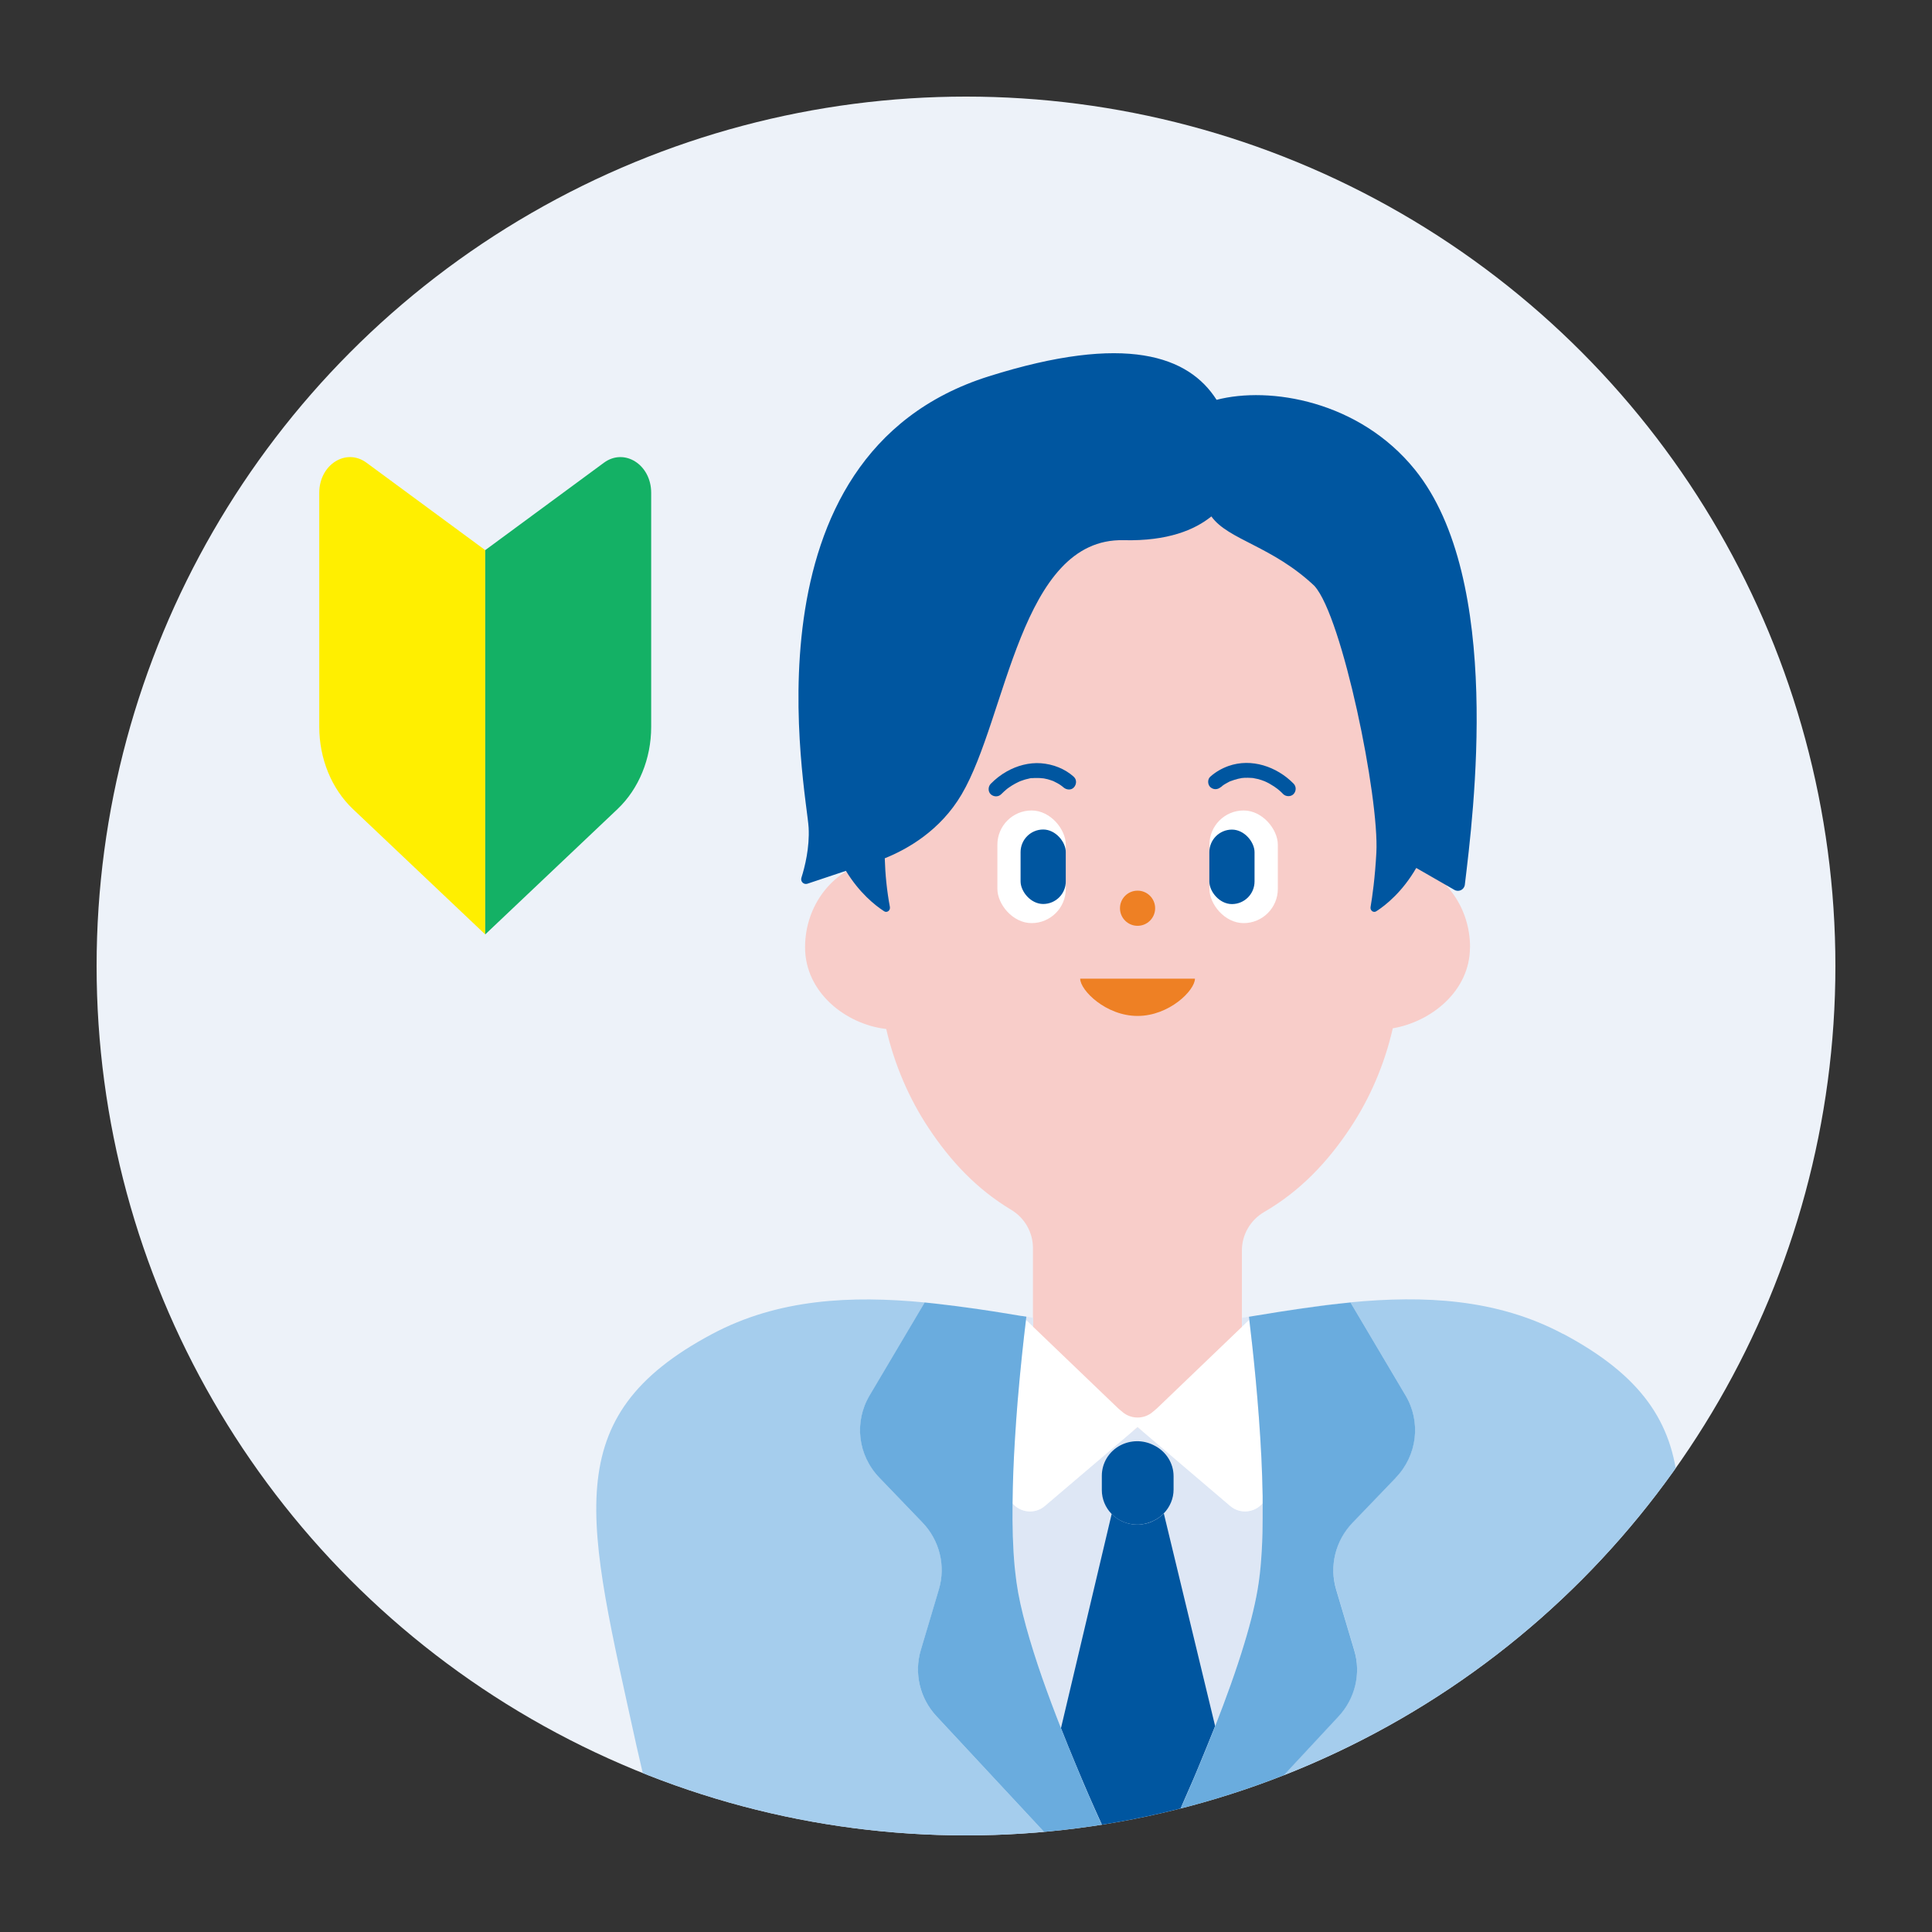
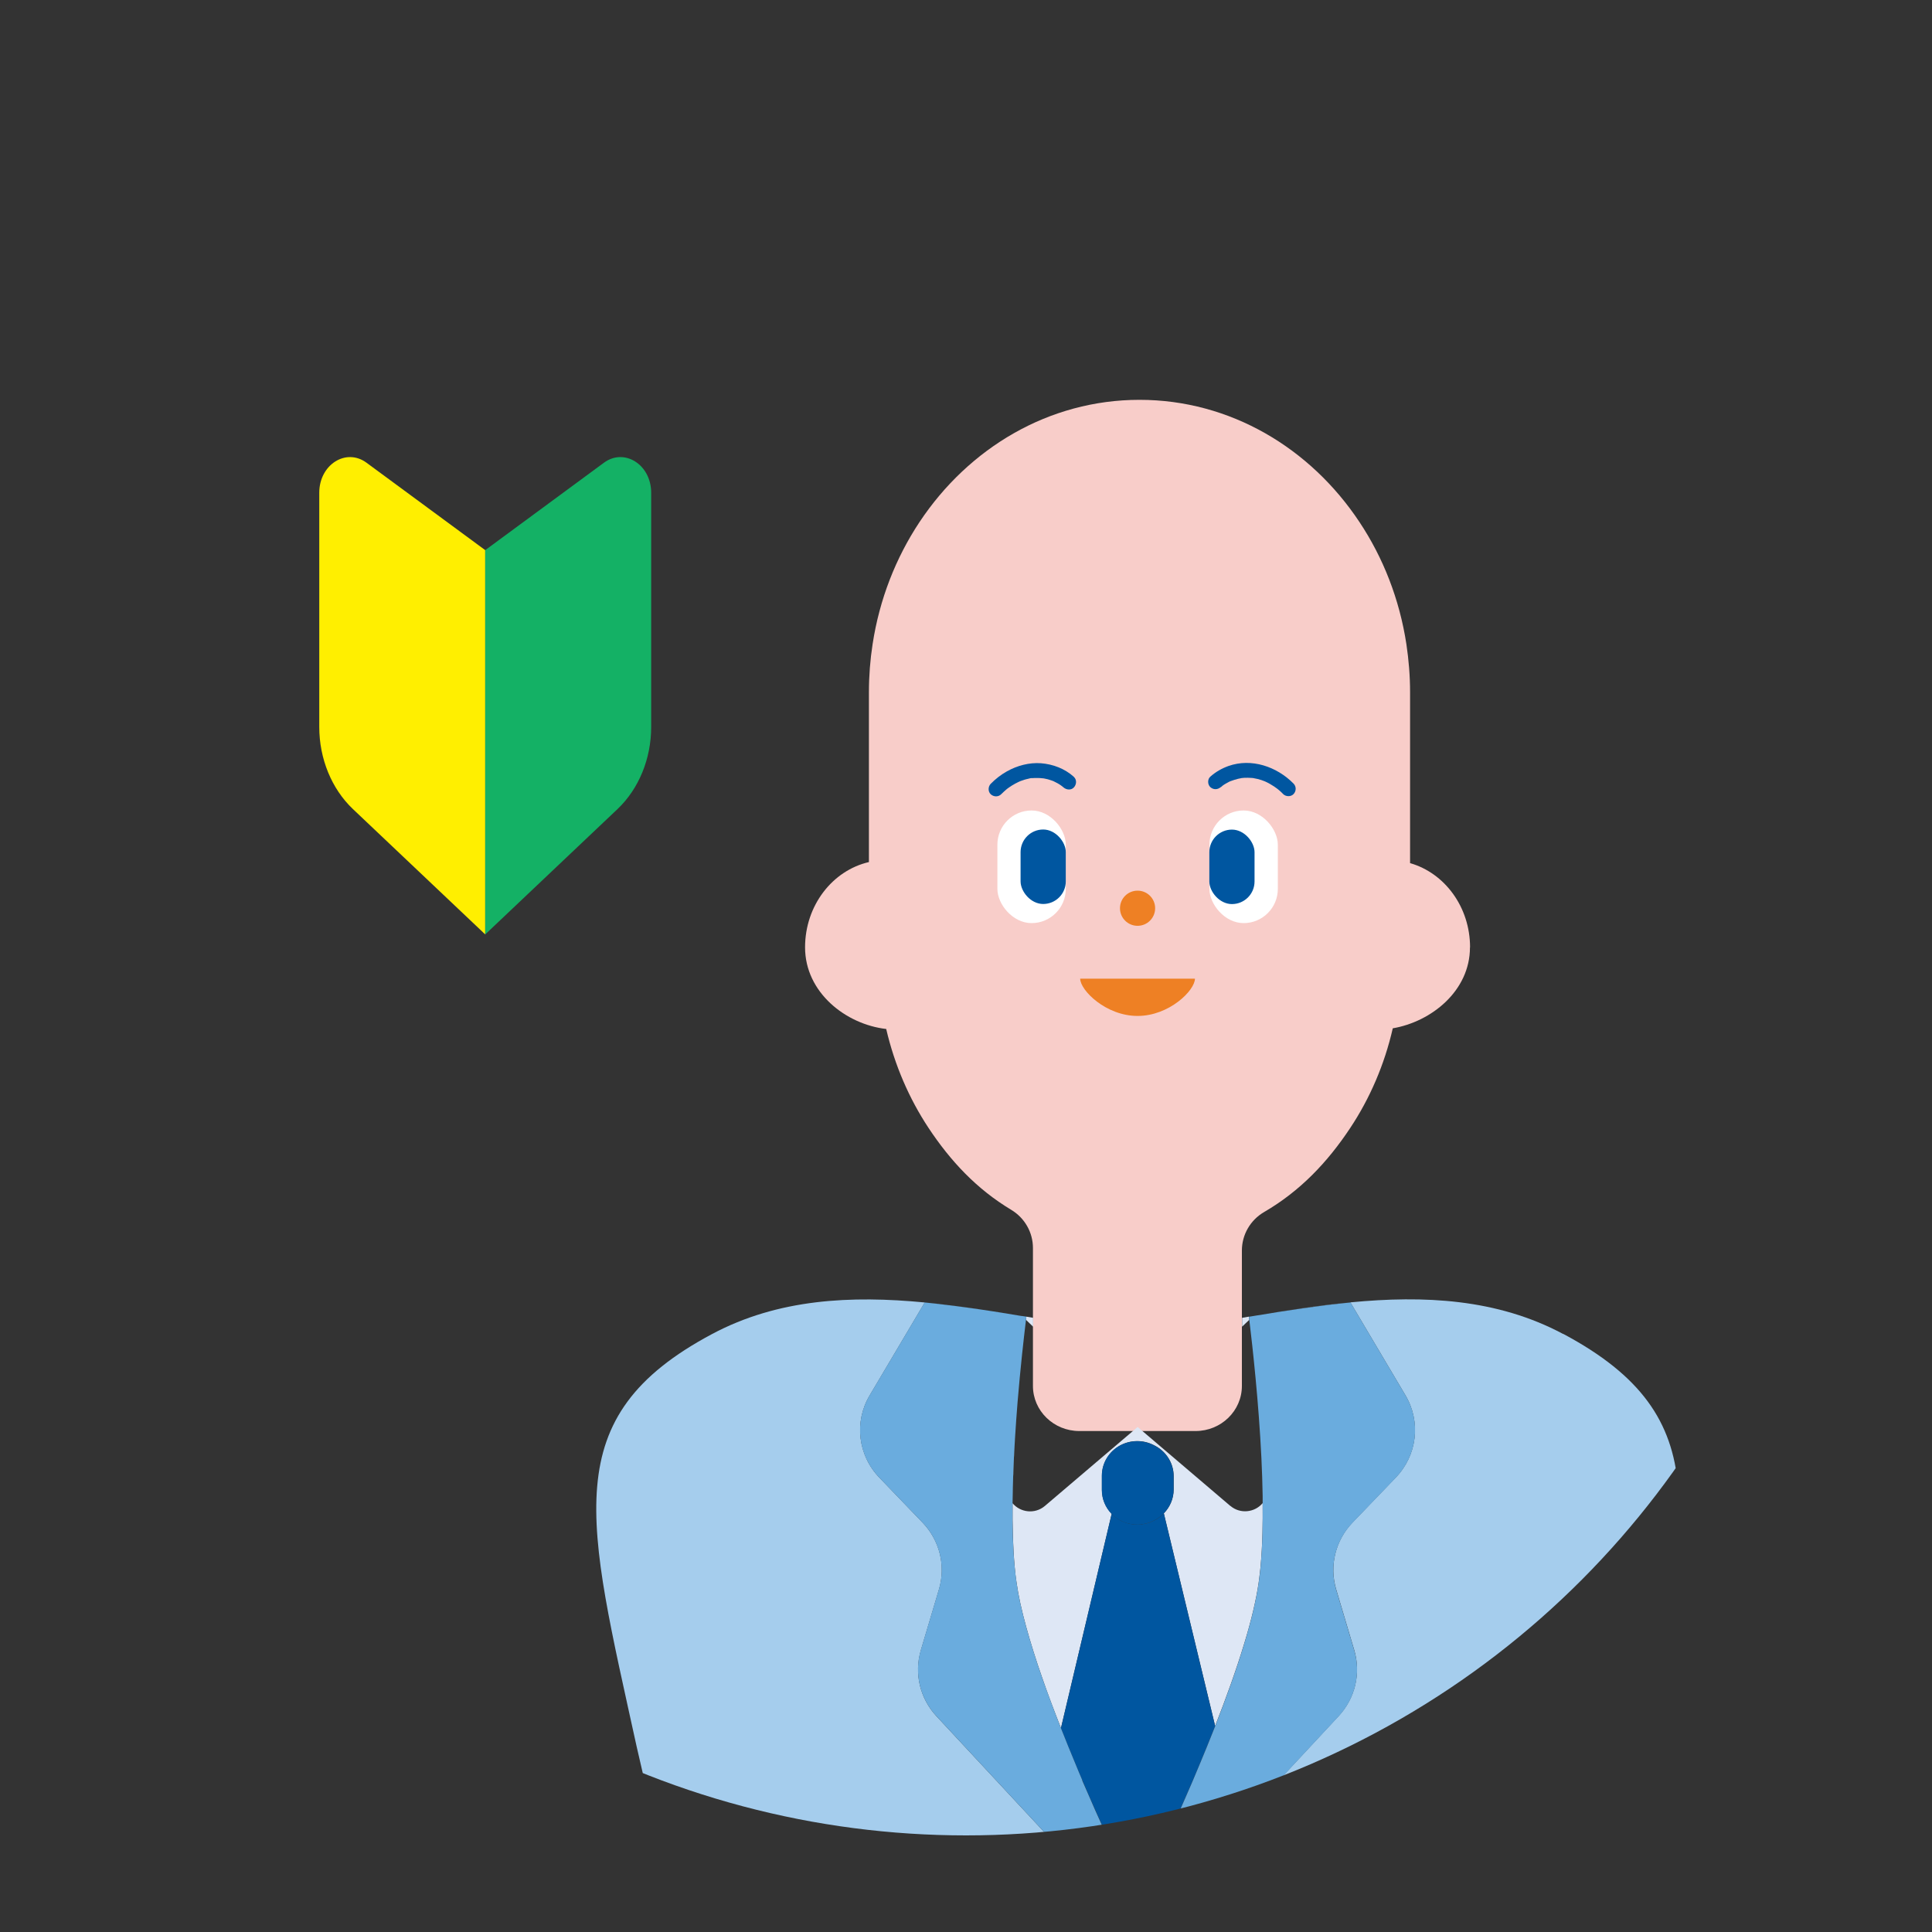
<svg xmlns="http://www.w3.org/2000/svg" viewBox="0 0 200 200">
  <rect x="0" y="0" width="200" height="200" fill="#333333" stroke="none" />
  <defs>
    <style>.cls-1{fill:none;}.cls-2{fill:#edf2f9;}.cls-3{fill:#a5cded;}.cls-4{fill:#6aacde;}.cls-5{fill:#14b165;}.cls-6{fill:#dee7f5;}.cls-7{fill:#f8cdc9;}.cls-8{fill:#fff;}.cls-9{fill:#ee8024;}.cls-10{fill:#ffef00;}.cls-11{fill:#0056a0;}.cls-12{clip-path:url(#clippath);}</style>
    <clipPath id="clippath">
      <circle class="cls-1" cx="100" cy="100" r="90" />
    </clipPath>
  </defs>
  <g id="_レイヤー_7">
-     <circle class="cls-2" cx="100" cy="100" r="90" />
-   </g>
+     </g>
  <g id="_レイヤー_1">
    <g class="cls-12">
      <path class="cls-7" d="M152.18,98.07c0-4.19-2.64-7.7-6.21-8.72v-10.01s0-7.68,0-7.68c0-1.7-.14-3.36-.38-4.97-.71-4.66-2.41-8.97-4.86-12.65-5.08-7.66-13.38-12.65-22.77-12.65s-17.68,4.99-22.77,12.65c-2.45,3.69-4.15,7.99-4.86,12.65-.25,1.62-.38,3.28-.38,4.97v17.58c-3.77.87-6.61,4.49-6.61,8.83,0,4.66,4.21,7.97,8.4,8.45.87,3.74,2.37,7.2,4.38,10.24,2.28,3.44,4.98,6.33,8.56,8.48,1.4.84,2.25,2.34,2.25,3.95v14.28c0,2.58,2.15,4.67,4.8,4.67h12.03c2.65,0,4.8-2.09,4.8-4.67v-14.02c0-1.62.86-3.14,2.3-3.98,3.73-2.17,6.56-5.15,8.92-8.71,2.03-3.06,3.54-6.55,4.4-10.31,3.99-.68,7.99-3.87,7.99-8.38Z" />
      <circle class="cls-9" cx="117.76" cy="94.02" r="1.82" />
      <path class="cls-9" d="M123.7,101.31c0,1.21-2.66,3.86-5.94,3.86-3.28,0-5.94-2.66-5.94-3.86h11.87Z" />
      <path class="cls-11" d="M111.17,80.42c-.95-.85-2.15-1.31-3.41-1.41-1.23-.09-2.48.25-3.54.85-.61.34-1.17.78-1.66,1.28-.28.28-.3.8,0,1.08s.78.3,1.08,0c.19-.19.39-.37.59-.54.11-.09-.08.05.04-.03.05-.04.1-.07.15-.11.11-.08.22-.15.33-.22.23-.14.46-.27.7-.38.03-.01.06-.02.08-.04,0,0-.12.05-.04.02.06-.02.11-.05.17-.07.13-.05.27-.1.41-.14.12-.03.24-.07.36-.09.11-.02.28-.09.39-.07-.02,0-.17.02-.02,0,.03,0,.06,0,.09,0,.06,0,.12-.01.18-.01.13,0,.26-.01.39,0,.12,0,.24,0,.36.02.04,0,.08,0,.12.01.02,0,.12.01.02,0s0,0,.02,0c.04,0,.08.01.12.02.25.04.49.11.72.19.08.03.15.05.22.08.03.01.06.02.08.03-.05-.03-.1-.04-.02,0,.13.06.25.12.37.19.13.07.26.15.38.24.05.03.17.14.06.04.06.05.12.1.18.15.3.26.79.32,1.08,0,.27-.29.32-.79,0-1.08h0Z" />
      <rect class="cls-8" x="103.25" y="83.9" width="7.08" height="11.66" rx="3.54" ry="3.54" />
      <rect class="cls-11" x="105.65" y="85.87" width="4.68" height="7.71" rx="2.34" ry="2.34" />
      <path class="cls-11" d="M126.37,81.5s.09-.08.14-.12c.11-.09-.08.06.03-.03s.23-.16.35-.23c.1-.06.21-.12.31-.17.05-.03.11-.05.16-.08.01,0,.11-.05.02,0s.03-.01.05-.02c.24-.09.49-.17.74-.23.12-.03.24-.05.35-.07.09-.02-.05,0-.05,0,.01-.01.1-.01.12-.01.07,0,.14-.01.21-.02.25-.01.5-.01.75.01.04,0,.08,0,.12.01.02,0,.12.02.02,0s.08.01.11.02c.13.02.26.05.39.08.26.06.51.15.76.25.14.05-.09-.04.04.02.06.03.11.05.17.08.12.06.24.12.35.19.26.15.51.31.74.49-.12-.09.02.02.06.05.06.05.13.11.19.16.11.1.23.21.33.32.28.28.8.3,1.08,0s.3-.77,0-1.08c-1.73-1.76-4.36-2.67-6.75-1.82-.69.25-1.32.61-1.87,1.1-.3.26-.29.81,0,1.08.32.29.76.28,1.08,0h0Z" />
      <rect class="cls-8" x="125.19" y="83.9" width="7.08" height="11.66" rx="3.54" ry="3.54" transform="translate(257.47 179.46) rotate(180)" />
      <rect class="cls-11" x="125.19" y="85.87" width="4.68" height="7.71" rx="2.34" ry="2.34" transform="translate(255.06 179.46) rotate(-180)" />
-       <path class="cls-11" d="M146.48,48.63c-5.77-7.15-15.06-8.67-20.54-7.24-2.88-4.52-9.35-6.92-23.59-2.43-26.03,8.2-18.83,43.13-18.64,46.73.11,2.04-.39,4.05-.75,5.18-.12.39.25.74.63.61l3.98-1.33c1.39,2.28,3.01,3.57,3.95,4.18.3.2.67-.08.6-.45-.31-1.65-.48-3.35-.53-5.03,2.32-.93,5.75-2.86,7.96-6.62,4.68-7.95,6.06-26.58,16.78-26.31,4.55.11,7.35-1.07,9.07-2.46,0,0,0,0,0,0,1.76,2.45,6.28,3.04,10.7,7.22,0,0,0,0-.01,0,2.87,3.2,6.7,21.86,6.39,27.59-.14,2.6-.42,4.57-.6,5.63-.06.36.31.63.6.43.98-.63,2.7-2.01,4.13-4.48l3.95,2.27c.45.26,1.02-.02,1.08-.54.86-7.2,4.02-31.57-5.16-42.95Z" />
-       <path class="cls-3" d="M104.82,155.62s0,0,0,0c-.02,2.34.04,4.6.22,6.59-.19-2-.25-4.25-.22-6.59Z" />
      <path class="cls-3" d="M109.83,178.9h0c-.68-1.73-1.34-3.49-1.95-5.23.6,1.74,1.27,3.5,1.95,5.23Z" />
      <path class="cls-3" d="M105.04,162.21c.05.55.11,1.09.19,1.6.19,1.38.54,2.94,1,4.61-.46-1.67-.81-3.23-1-4.61-.07-.51-.13-1.04-.19-1.6Z" />
      <path class="cls-3" d="M95.33,170.82l1.87-6.28c.73-2.44.08-5.08-1.7-6.93l-4.46-4.64c-2.23-2.31-2.64-5.78-1.01-8.52l5.7-9.62c.34.03.68.08,1.02.11h0s0,0,0,0c3.18.34,6.36.85,9.49,1.37-.01.1-.03.22-.04.33h0c.01-.1.03-.23.04-.33-3.47-.58-7-1.14-10.51-1.48-7.6-.73-15.16-.39-22.02,3.27-16.15,8.6-12.95,19.21-7.81,42.68l2.13,9.23h40.4l-11.48-12.34c-1.72-1.85-2.34-4.44-1.62-6.84Z" />
      <path class="cls-3" d="M107.88,173.67c-.63-1.81-1.19-3.58-1.65-5.25.46,1.67,1.02,3.45,1.65,5.25Z" />
      <path class="cls-3" d="M161.81,138.09c-6.86-3.66-14.42-4-22.02-3.27-3.23.31-6.46.81-9.66,1.34,2.86-.47,5.75-.91,8.64-1.23,0,0,0,0,0,0h0c.34-.04.68-.08,1.02-.11l5.7,9.62c1.63,2.75,1.22,6.21-1.01,8.52l-4.46,4.64c-1.78,1.85-2.43,4.49-1.7,6.93l1.87,6.28c.71,2.4.1,4.99-1.62,6.84l-11.48,12.34h40.4l2.14-9.23c5.14-23.47,8.34-34.07-7.81-42.68Z" />
      <polygon class="cls-6" points="114.57 190 120.96 190 120.96 190 120.96 190 114.57 190" />
      <path class="cls-6" d="M115.07,156.72c.22.22.47.42.75.59h0s0,0,0,0c-.28-.17-.53-.36-.75-.59Z" />
      <path class="cls-6" d="M127.37,155.9l-9.6-8.18-9.61,8.18c-1.03.87-2.54.68-3.34-.29-.02,2.34.04,4.6.22,6.59.05.55.11,1.09.19,1.6.19,1.38.54,2.94,1,4.61.46,1.67,1.02,3.45,1.65,5.25.6,1.74,1.27,3.5,1.95,5.23l5.25-22.18c-.64-.66-1.01-1.54-1.01-2.47v-1.48c0-1.32.75-2.54,1.94-3.16,1.05-.55,2.32-.56,3.38-.03l.1.05c1.23.61,2.01,1.84,2.01,3.19v1.38c0,.93-.38,1.82-1.02,2.47-.12.12-.24.23-.38.34.14-.1.26-.22.38-.34l5.31,22.01c1.12-2.86,2.19-5.81,3.02-8.56.35-1.15.66-2.27.91-3.33.25-1.06.45-2.06.58-2.98.07-.51.13-1.04.19-1.6.1-1.11.17-2.29.2-3.53.03-.99.03-2.02.02-3.07-.8.97-2.32,1.16-3.34.29Z" />
      <path class="cls-6" d="M117.12,157.78c-.25-.04-.5-.11-.74-.2.24.09.49.16.74.2Z" />
      <path class="cls-6" d="M118.17,157.81c-.16.02-.32.03-.48.03.16,0,.32,0,.48-.03Z" />
      <path class="cls-6" d="M119.57,157.36c-.43.25-.91.4-1.39.45.48-.06.96-.21,1.39-.45Z" />
      <path class="cls-6" d="M129.28,136.3c-.24.04-.47.08-.7.12v.92l.74-.71c-.01-.1-.03-.23-.04-.33Z" />
      <path class="cls-6" d="M106.95,137.34v-.92c-.24-.04-.47-.08-.7-.12-.01.1-.03.22-.04.33l.74.71Z" />
      <path class="cls-11" d="M114.57,190h0c-.72-1.57-1.6-3.54-2.53-5.71.93,2.18,1.81,4.14,2.53,5.71Z" />
      <path class="cls-11" d="M111.34,182.62c-.5-1.2-1.01-2.45-1.51-3.72h0c.5,1.27,1.01,2.52,1.51,3.72Z" />
      <path class="cls-11" d="M123.49,184.29c.23-.54.47-1.1.7-1.67.47-1.13.95-2.31,1.43-3.51.06-.14.11-.29.17-.43l-5.31-22.01c-.12.12-.24.23-.38.34s-.28.2-.43.29l-.1.05c-.43.25-.91.4-1.39.45-.16.02-.32.03-.48.03-.19,0-.38-.02-.57-.05-.25-.04-.5-.11-.74-.2-.19-.07-.38-.16-.56-.27h0c-.28-.17-.53-.37-.75-.59l-5.25,22.18c.5,1.27,1.01,2.52,1.51,3.72.24.57.47,1.12.7,1.67.93,2.18,1.81,4.14,2.53,5.71h6.39c.72-1.57,1.6-3.54,2.53-5.71Z" />
      <path class="cls-11" d="M121.49,154.2v-1.38c0-1.35-.78-2.58-2.01-3.19l-.1-.05c-1.07-.53-2.33-.51-3.38.03-1.2.62-1.94,1.84-1.94,3.16v1.48c0,.93.37,1.81,1.01,2.47.22.22.47.42.75.59h0c.18.11.37.19.56.27.24.09.49.16.74.2.19.03.38.05.57.05.16,0,.32,0,.48-.03.48-.06.96-.21,1.39-.45l.1-.05c.15-.09.3-.18.43-.29.13-.1.26-.22.38-.34.64-.66,1.02-1.54,1.02-2.47Z" />
      <path class="cls-11" d="M117.69,157.84c-.19,0-.38-.02-.57-.05.19.03.38.05.57.05Z" />
      <path class="cls-11" d="M116.39,157.58c-.19-.07-.38-.16-.56-.27.18.11.37.19.56.27Z" />
      <polygon class="cls-8" points="138.78 134.94 138.78 134.94 138.78 134.94 138.78 134.94" />
      <polygon class="cls-8" points="96.75 134.94 96.75 134.94 96.75 134.94 96.75 134.94" />
      <path class="cls-8" d="M106.2,136.63h0c-.24,1.97-.58,5.01-.87,8.5.29-3.49.63-6.54.87-8.5Z" />
      <path class="cls-8" d="M105.06,148.94c-.13,2.21-.22,4.48-.25,6.68,0,0,0,0,0,0,.02-2.2.11-4.47.25-6.68Z" />
-       <path class="cls-8" d="M119.76,145.8l-.45.38c-.89.75-2.21.75-3.1,0l-.45-.38h0s0,0,0,0l-8.82-8.46-.74-.71c-.24,1.97-.58,5.01-.87,8.5-.1,1.23-.19,2.5-.27,3.81-.13,2.21-.22,4.48-.25,6.68.8.97,2.31,1.16,3.34.29l9.61-8.18,9.6,8.18c1.03.87,2.54.68,3.34-.29,0-.25,0-.5,0-.76-.02-1.31-.07-2.63-.13-3.95-.28-5.73-.88-11.28-1.25-14.28l-.74.71-8.82,8.46h0" />
      <polygon class="cls-4" points="108.44 190 114.57 190 114.57 190 112.61 190 108.44 190" />
      <path class="cls-4" d="M129.28,136.3h0c.28-.05.57-.09.85-.14-.28.05-.57.09-.85.14h0Z" />
      <path class="cls-4" d="M130.69,158.68c-.03,1.24-.1,2.42-.2,3.53.1-1.11.17-2.29.2-3.53Z" />
-       <path class="cls-4" d="M129.72,166.79c-.25,1.06-.56,2.18-.91,3.33.35-1.15.66-2.27.91-3.33Z" />
      <path class="cls-4" d="M129.32,136.63c-.01-.1-.03-.23-.04-.33h0c.01.1.03.22.04.33h0Z" />
      <path class="cls-4" d="M129.72,166.79c.25-1.06.45-2.06.58-2.98.07-.51.13-1.04.19-1.6-.05.55-.11,1.09-.19,1.6-.13.92-.33,1.92-.58,2.98Z" />
      <path class="cls-4" d="M120.96,190h0c.72-1.57,1.6-3.54,2.53-5.71-.93,2.18-1.81,4.14-2.53,5.71Z" />
      <path class="cls-4" d="M125.62,179.11c-.47,1.2-.95,2.37-1.43,3.51.47-1.13.95-2.31,1.43-3.51Z" />
      <path class="cls-4" d="M112.04,184.29c-.23-.54-.47-1.1-.7-1.67-.5-1.2-1.01-2.45-1.51-3.72-.68-1.73-1.34-3.49-1.95-5.23-.63-1.81-1.19-3.58-1.65-5.25-.46-1.67-.81-3.23-1-4.61-.07-.51-.13-1.04-.19-1.6-.19-2-.25-4.25-.22-6.59.02-2.2.11-4.47.25-6.68.08-1.3.17-2.58.27-3.81.29-3.49.63-6.54.87-8.5.01-.1.03-.23.04-.33-.15-.03-.3-.05-.46-.07h0s-.04,0-.05,0c-.69-.11-1.38-.23-2.07-.34-.32-.05-.63-.1-.95-.15-.44-.07-.88-.14-1.33-.2-.46-.07-.92-.13-1.38-.19-.31-.04-.62-.09-.94-.13-.78-.1-1.55-.19-2.33-.28,0,0,0,0,0,0-.34-.04-.68-.08-1.02-.11l-5.7,9.62c-1.63,2.75-1.22,6.21,1.01,8.52l4.46,4.64c1.78,1.85,2.43,4.49,1.7,6.93l-1.87,6.28c-.71,2.4-.1,4.99,1.62,6.84l11.48,12.34h6.13c-.72-1.57-1.6-3.54-2.53-5.71Z" />
      <path class="cls-4" d="M144.49,152.97c2.23-2.31,2.64-5.78,1.01-8.52l-5.7-9.62c-.34.03-.68.08-1.02.11,0,0,0,0,0,0-1.4.15-2.8.34-4.19.54-.07.01-.15.02-.22.03-1.39.2-2.77.42-4.15.65-.03,0-.05,0-.08.01-.28.05-.57.09-.85.14.01.1.03.22.04.33.36,3,.97,8.55,1.25,14.28.06,1.32.11,2.64.13,3.95,0,.26,0,.5,0,.76,0,1.04,0,2.07-.02,3.07-.03,1.24-.1,2.42-.2,3.53-.05.55-.11,1.09-.19,1.6-.13.92-.33,1.92-.58,2.98-.25,1.06-.56,2.18-.91,3.33-.83,2.75-1.9,5.7-3.02,8.56-.06.14-.11.29-.17.43-.47,1.2-.95,2.37-1.43,3.51-.24.57-.47,1.12-.7,1.67-.93,2.18-1.81,4.14-2.53,5.71h6.13l11.48-12.34c1.72-1.85,2.34-4.44,1.62-6.84l-1.87-6.28c-.73-2.44-.08-5.08,1.7-6.93l4.46-4.64Z" />
      <path class="cls-4" d="M130.57,150.91c.06,1.32.11,2.64.13,3.95-.02-1.31-.07-2.63-.13-3.95Z" />
      <path class="cls-10" d="M50.23,96.73l-13.7-12.98c-2.2-2.09-3.48-5.21-3.48-8.5v-24.24c0-2.91,2.77-4.67,4.89-3.11l12.29,9.05v39.77Z" />
      <path class="cls-5" d="M50.23,96.73l13.7-12.98c2.2-2.09,3.48-5.21,3.48-8.5v-24.24c0-2.91-2.77-4.67-4.89-3.11l-12.29,9.05v39.77Z" />
    </g>
  </g>
</svg>